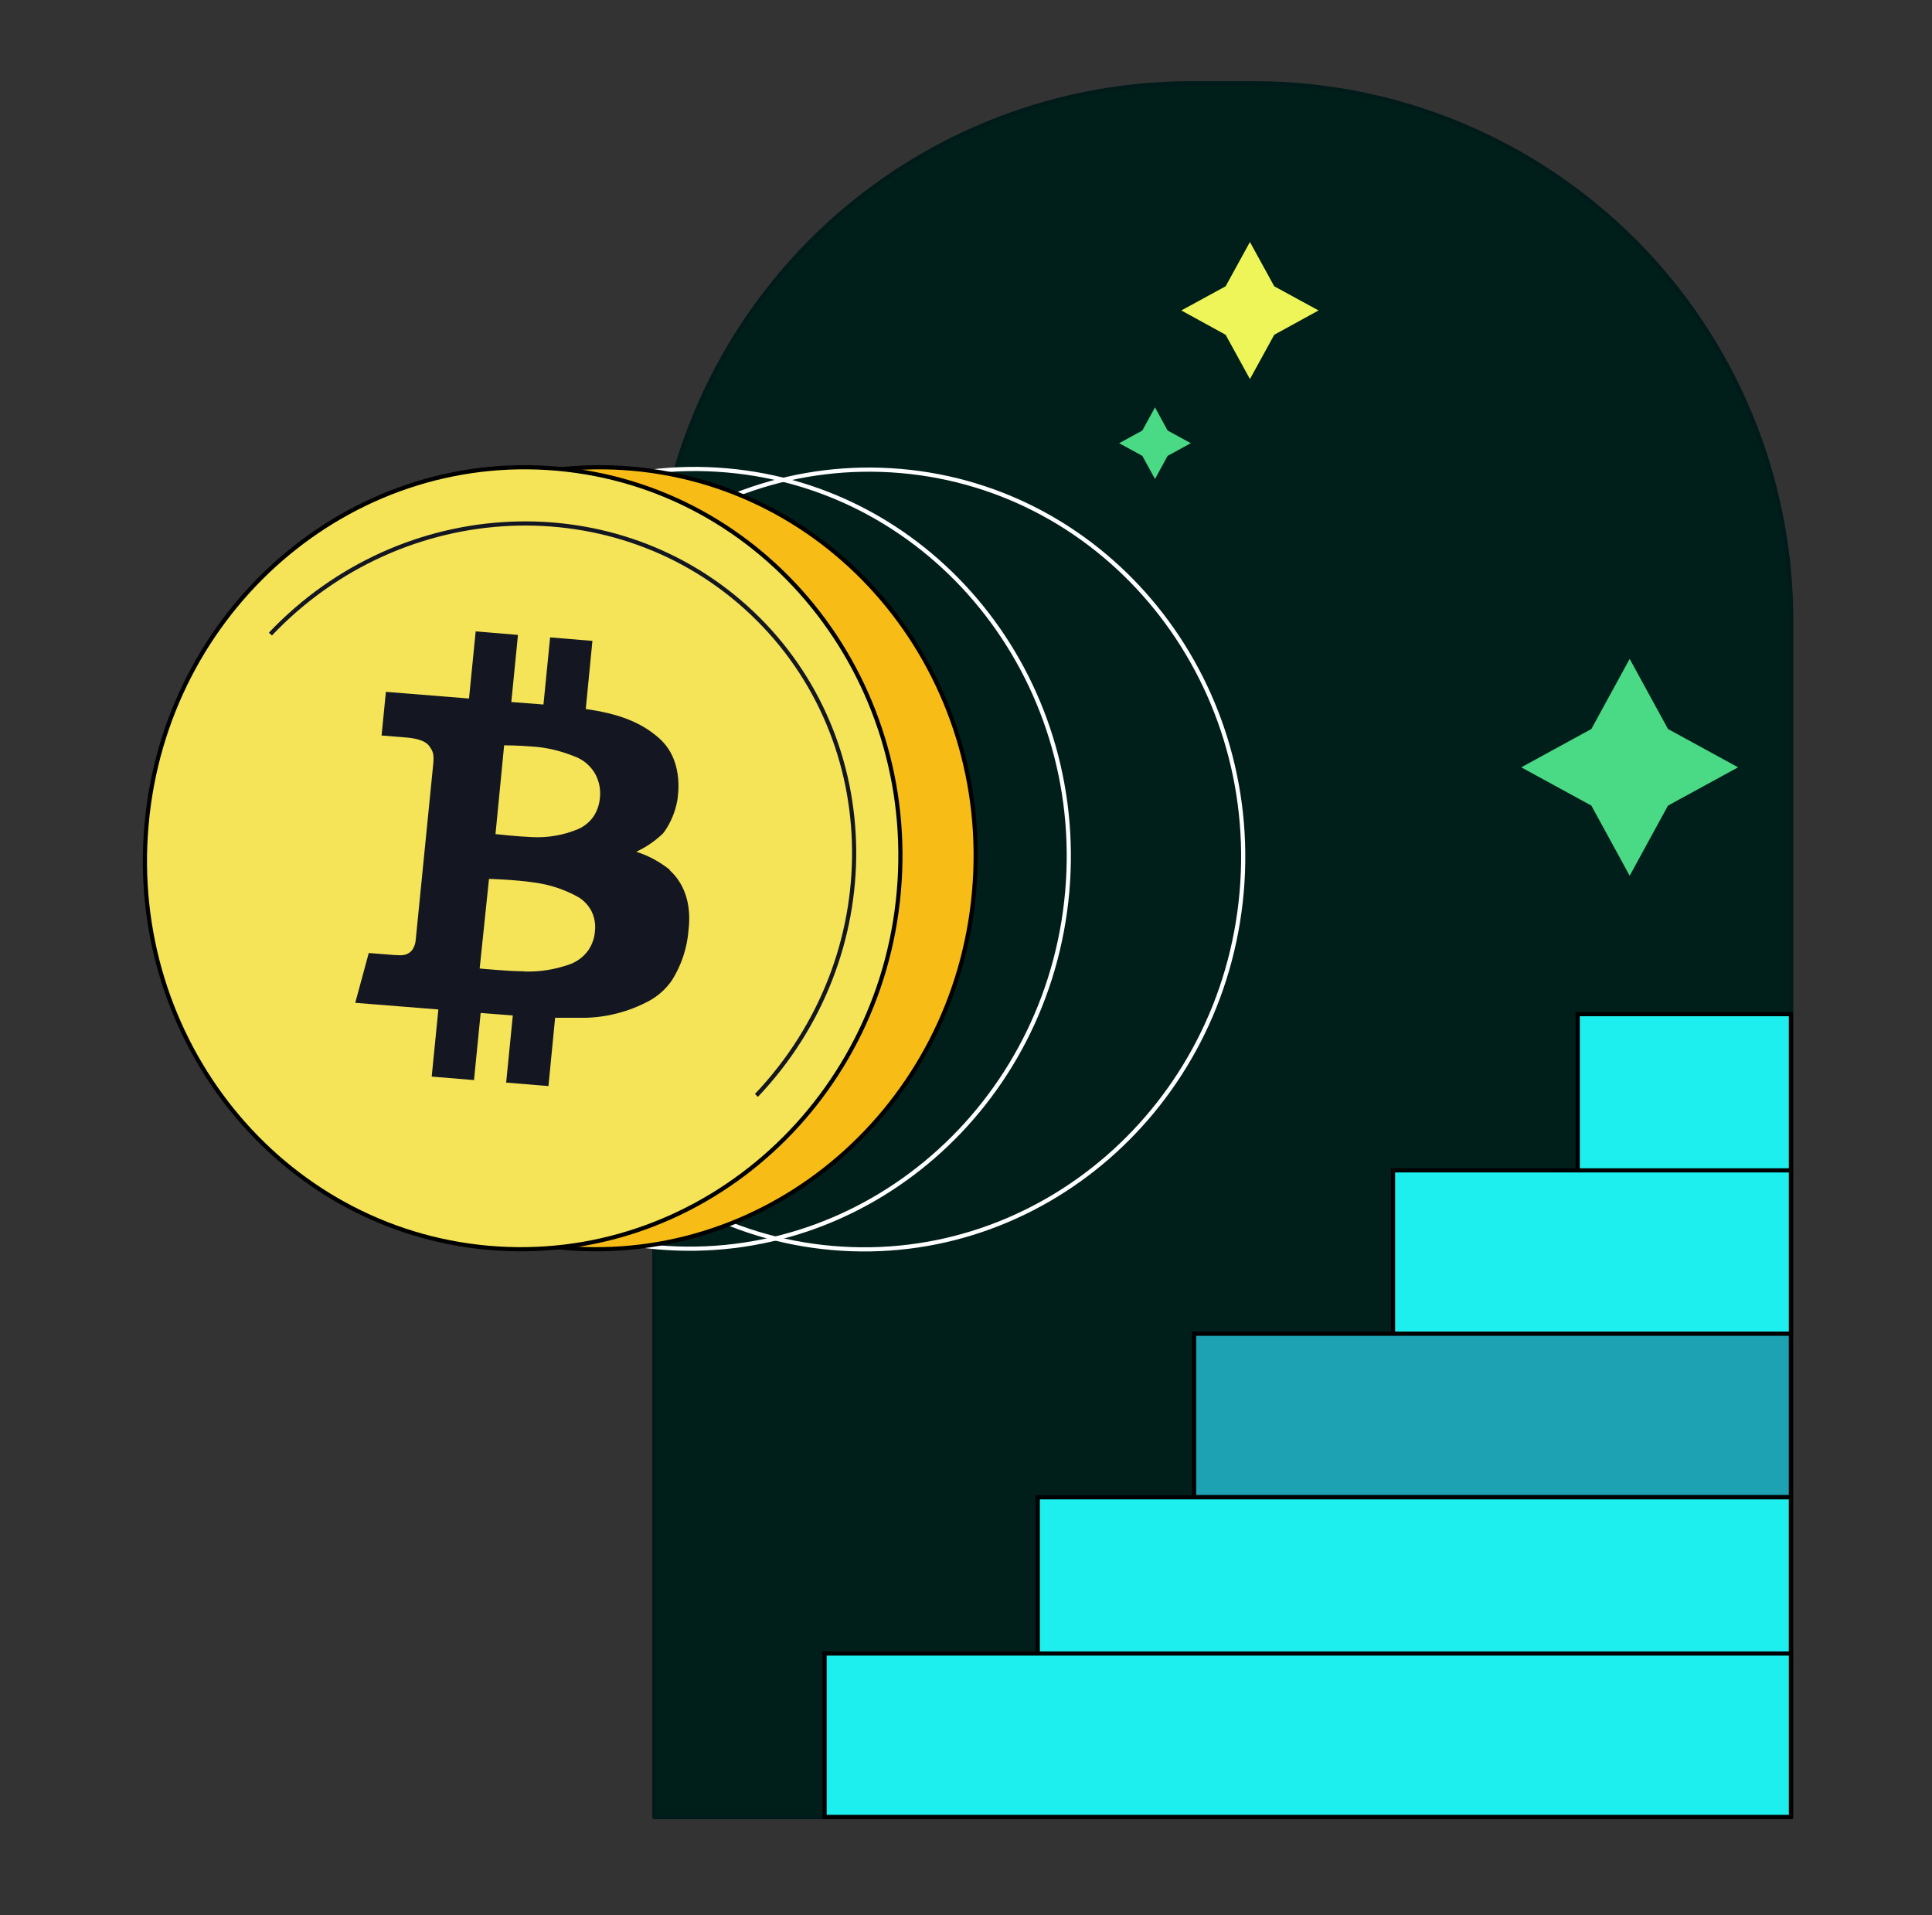
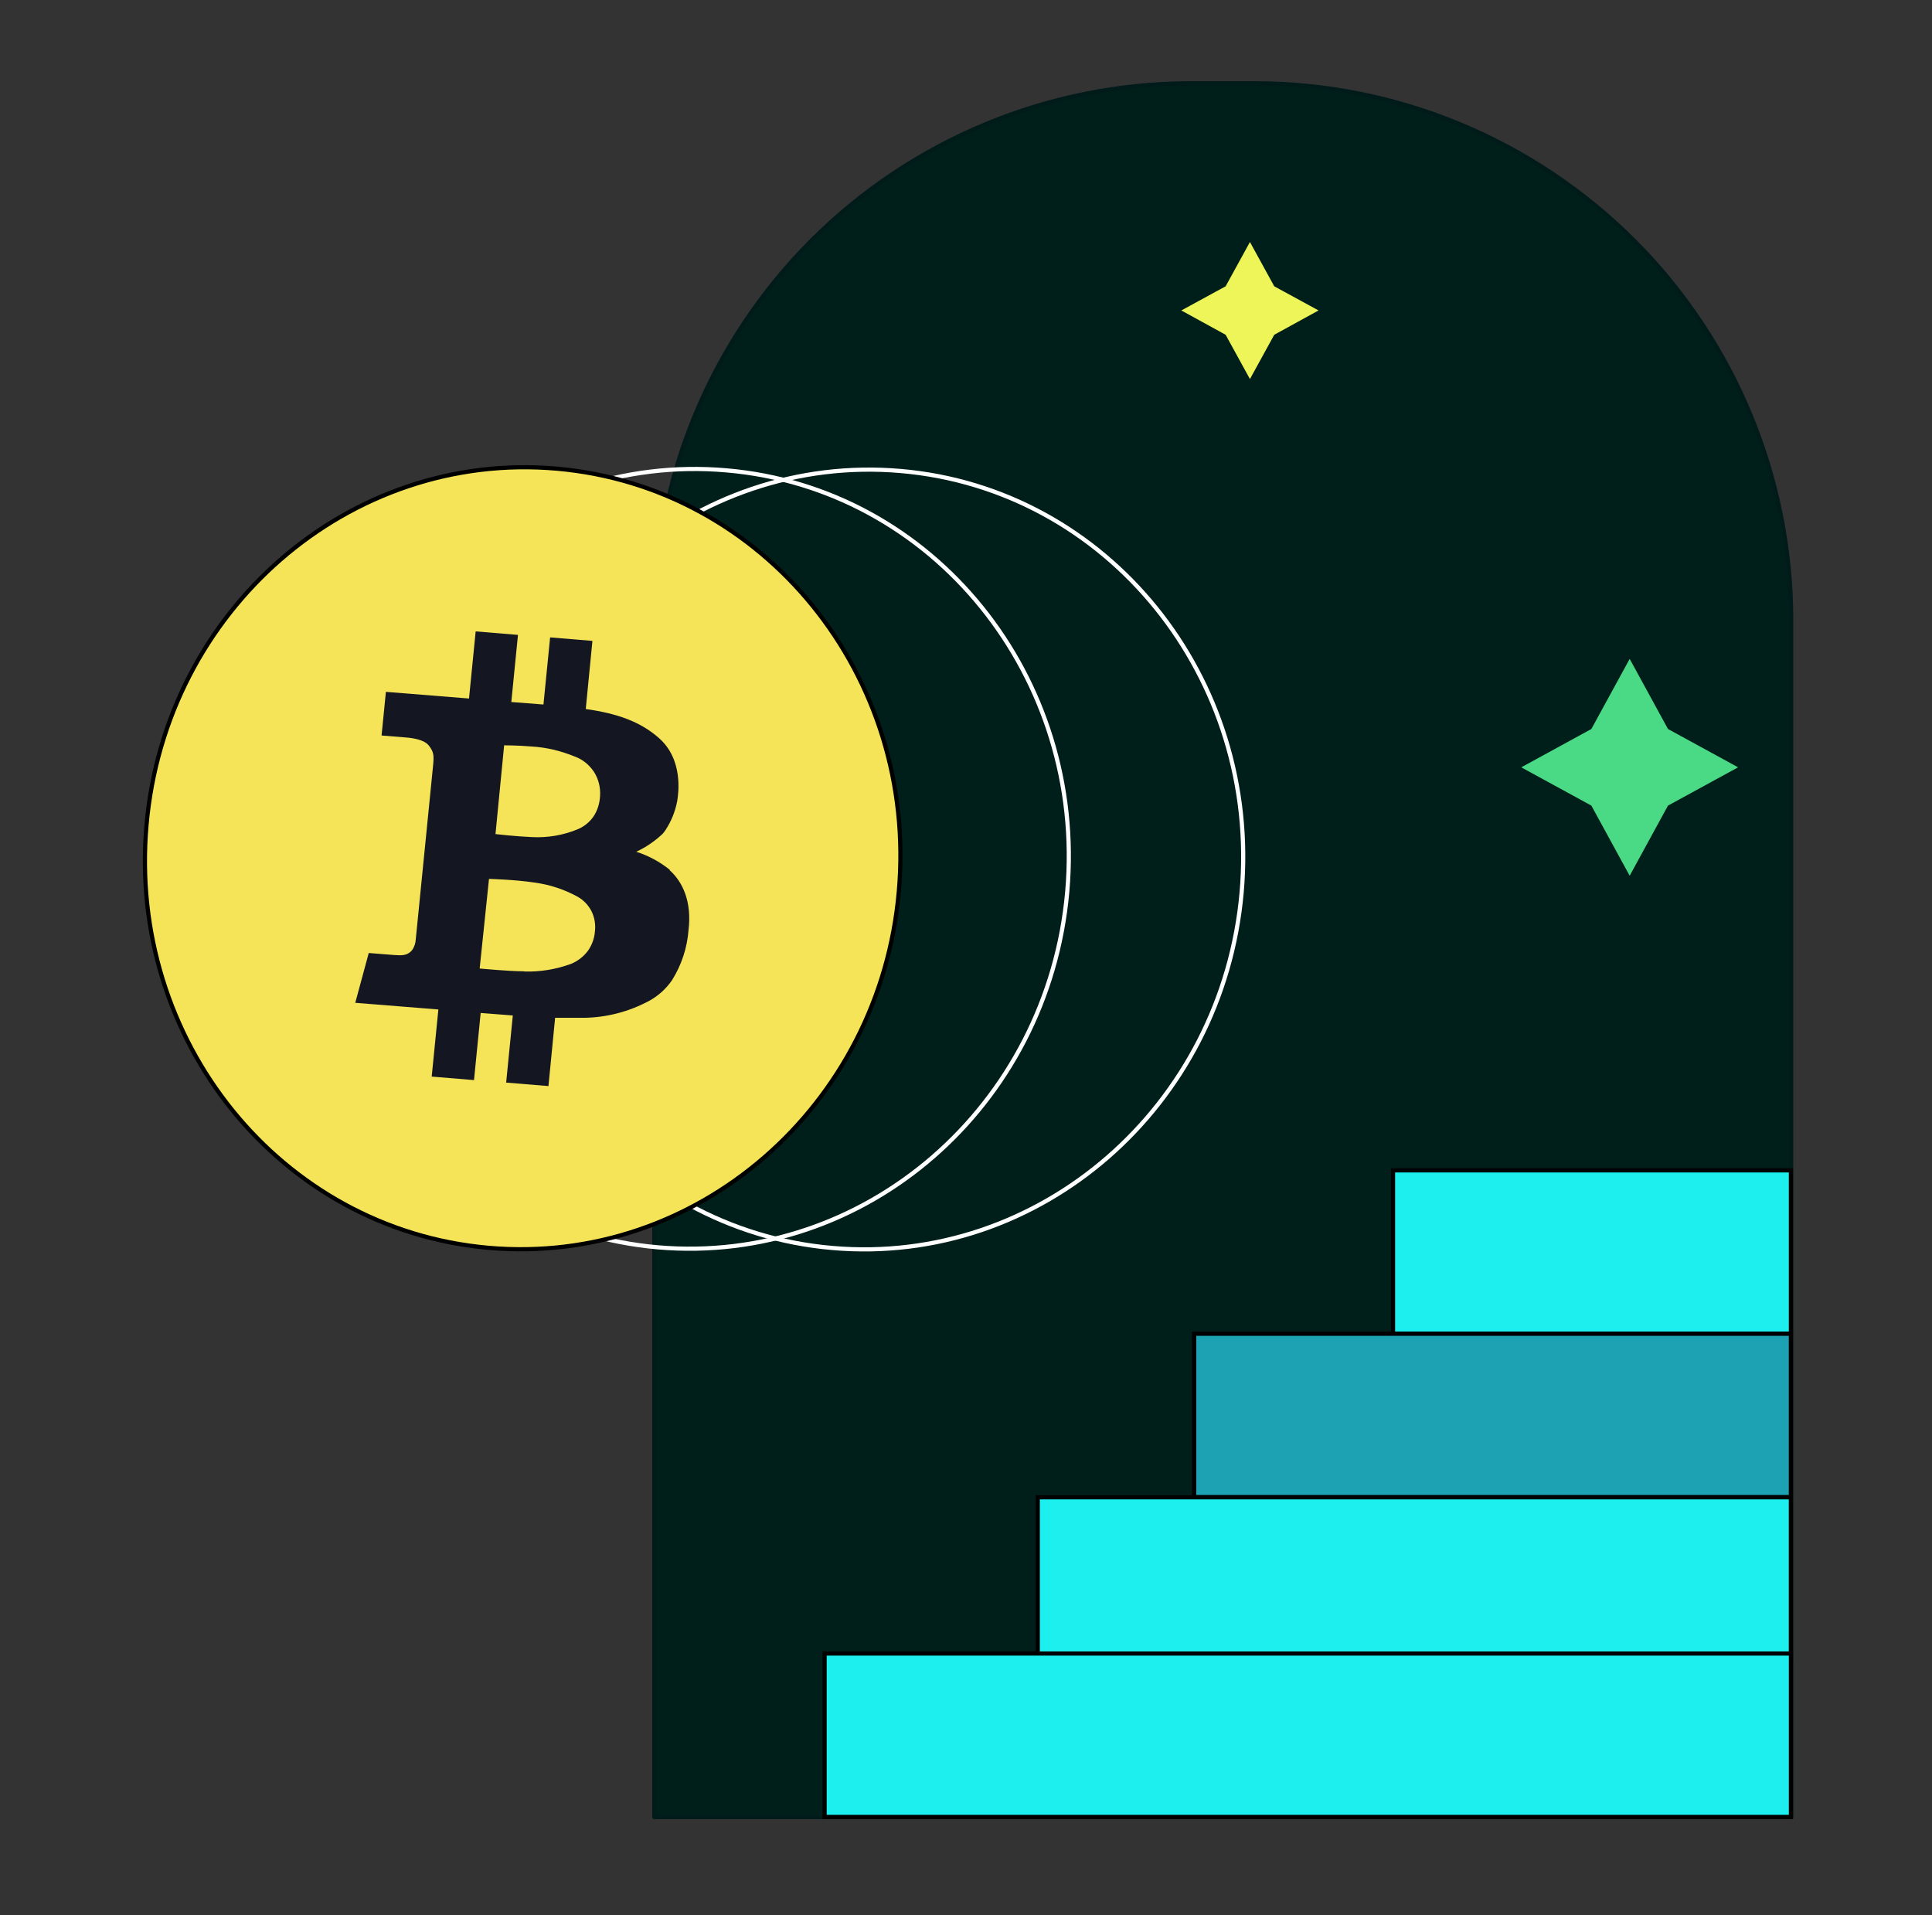
<svg xmlns="http://www.w3.org/2000/svg" width="116" height="115" viewBox="0 0 116 115" fill="none">
  <rect x="0" y="0" width="116" height="115" fill="#333333" stroke="none" />
  <path d="M71.517 5H75.317C83.867 5 92.057 8.4 98.107 14.44C104.147 20.48 107.547 28.68 107.547 37.23V109.1H39.287V37.23C39.287 28.68 42.687 20.49 48.727 14.44C54.767 8.4 62.967 5 71.517 5Z" fill="#001F1A" stroke="#001B19" stroke-width="0.25" stroke-linejoin="round" />
-   <path d="M107.529 60.89H94.728V70.7H107.529V60.89Z" fill="#1DEFEF" stroke="black" stroke-width="0.25" />
  <path d="M107.529 70.27H83.639V80.081H107.529V70.27Z" fill="#1DEFEF" stroke="black" stroke-width="0.25" />
  <path d="M107.527 80.08H71.697V89.89H107.527V80.08Z" fill="#1DA2B4" stroke="black" stroke-width="0.25" stroke-miterlimit="10" />
  <path d="M107.527 89.9H62.307V99.71H107.527V89.9Z" fill="#1DEFEF" stroke="black" stroke-width="0.25" />
  <path d="M107.53 99.28H49.51V109.09H107.53V99.28Z" fill="#1DEFEF" stroke="black" stroke-width="0.25" />
  <path d="M74.55 53.581C73.41 66.471 62.41 76.011 49.98 74.931C37.54 73.861 28.38 62.511 29.52 49.63C30.66 36.751 41.65 27.201 54.09 28.28C66.53 29.36 75.68 40.7 74.55 53.581Z" stroke="white" stroke-width="0.25" />
  <path d="M64.079 53.541C62.939 66.43 51.939 75.971 39.499 74.891C27.059 73.811 17.899 62.471 19.039 49.59C20.179 36.711 31.169 27.16 43.619 28.241C56.059 29.311 65.209 40.66 64.079 53.541Z" stroke="white" stroke-width="0.25" />
-   <path d="M58.486 53.52C59.626 40.6 50.436 29.24 37.956 28.14C25.486 27.04 14.446 36.62 13.316 49.54C12.176 62.46 21.366 73.82 33.846 74.92C46.316 76.02 57.356 66.44 58.486 53.52Z" fill="#F7BC16" stroke="black" stroke-width="0.25" stroke-miterlimit="10" />
  <path d="M53.967 53.52C55.107 40.6 45.917 29.24 33.437 28.14C20.967 27.04 9.927 36.62 8.797 49.54C7.657 62.46 16.847 73.82 29.327 74.92C41.797 76.02 52.837 66.44 53.967 53.52Z" fill="#F5E458" stroke="black" stroke-width="0.25" stroke-miterlimit="10" />
-   <path d="M45.416 65.77C53.336 57.43 53.226 44.47 45.166 36.82C37.106 29.17 24.156 29.73 16.236 38.07" stroke="#141722" stroke-width="0.25" />
  <path fill-rule="evenodd" clip-rule="evenodd" d="M40.21 52.22C39.61 51.74 38.93 51.37 38.2 51.14C38.79 50.87 39.32 50.5 39.79 50.06C39.85 49.99 39.9 49.92 39.95 49.85C40.3 49.32 40.54 48.73 40.66 48.1C40.74 47.62 41.03 45.6 39.56 44.31C38.42 43.31 37.05 42.84 35.17 42.57L35.57 38.48L33.03 38.27L32.63 42.3L30.7 42.15L31.1 38.12L28.56 37.91L28.16 41.94L23.17 41.54L22.91 44.16L24.38 44.28C24.78 44.31 25.49 44.41 25.76 44.78C26.03 45.14 26.07 45.32 26 45.99L24.96 56.43C24.95 56.63 24.88 56.83 24.77 57.01C24.73 57.07 24.68 57.12 24.62 57.17C24.39 57.35 24.17 57.38 23.66 57.34L22.14 57.22L21.33 60.21L26.32 60.61L25.92 64.64L28.46 64.85L28.86 60.82L30.79 60.97L30.39 65L32.93 65.21L33.33 61.11H35.03C36.42 61.1 37.78 60.74 39 60.08C39.54 59.78 40 59.36 40.35 58.85C40.92 57.94 41.26 56.91 41.34 55.84C41.54 54.16 41.01 52.97 40.21 52.25V52.22ZM30.25 44.75C30.25 44.75 31.09 44.75 31.91 44.82C32.8 44.87 33.67 45.08 34.5 45.42C34.98 45.59 35.38 45.92 35.66 46.34C35.93 46.76 36.06 47.27 36.03 47.77C36.01 48.22 35.88 48.66 35.63 49.03C35.4 49.36 35.08 49.62 34.71 49.78C33.83 50.15 32.88 50.31 31.93 50.26C30.97 50.22 29.75 50.08 29.75 50.08L30.27 44.74L30.25 44.75ZM31.49 58.33C32.44 58.36 33.39 58.2 34.29 57.87C34.7 57.7 35.06 57.42 35.32 57.06C35.55 56.72 35.69 56.33 35.72 55.92C35.77 55.51 35.7 55.09 35.52 54.72C35.33 54.35 35.04 54.04 34.68 53.84C33.88 53.4 33 53.11 32.09 52.99C30.91 52.81 29.36 52.77 29.36 52.77L28.8 58.15C28.8 58.15 30.41 58.31 31.48 58.32L31.49 58.33Z" fill="#141722" />
  <path d="M97.848 39.56L100.148 43.77L104.358 46.071L100.148 48.37L97.848 52.581L95.548 48.37L91.338 46.071L95.548 43.77L97.848 39.56Z" fill="#4ADA85" />
  <path d="M75.048 14.53L76.508 17.19L79.168 18.64L76.508 20.1L75.048 22.76L73.588 20.1L70.928 18.64L73.588 17.19L75.048 14.53Z" fill="#EEF558" />
-   <path d="M69.347 24.46L70.107 25.851L71.497 26.61L70.107 27.37L69.347 28.76L68.587 27.37L67.197 26.61L68.587 25.851L69.347 24.46Z" fill="#4ADA85" />
</svg>